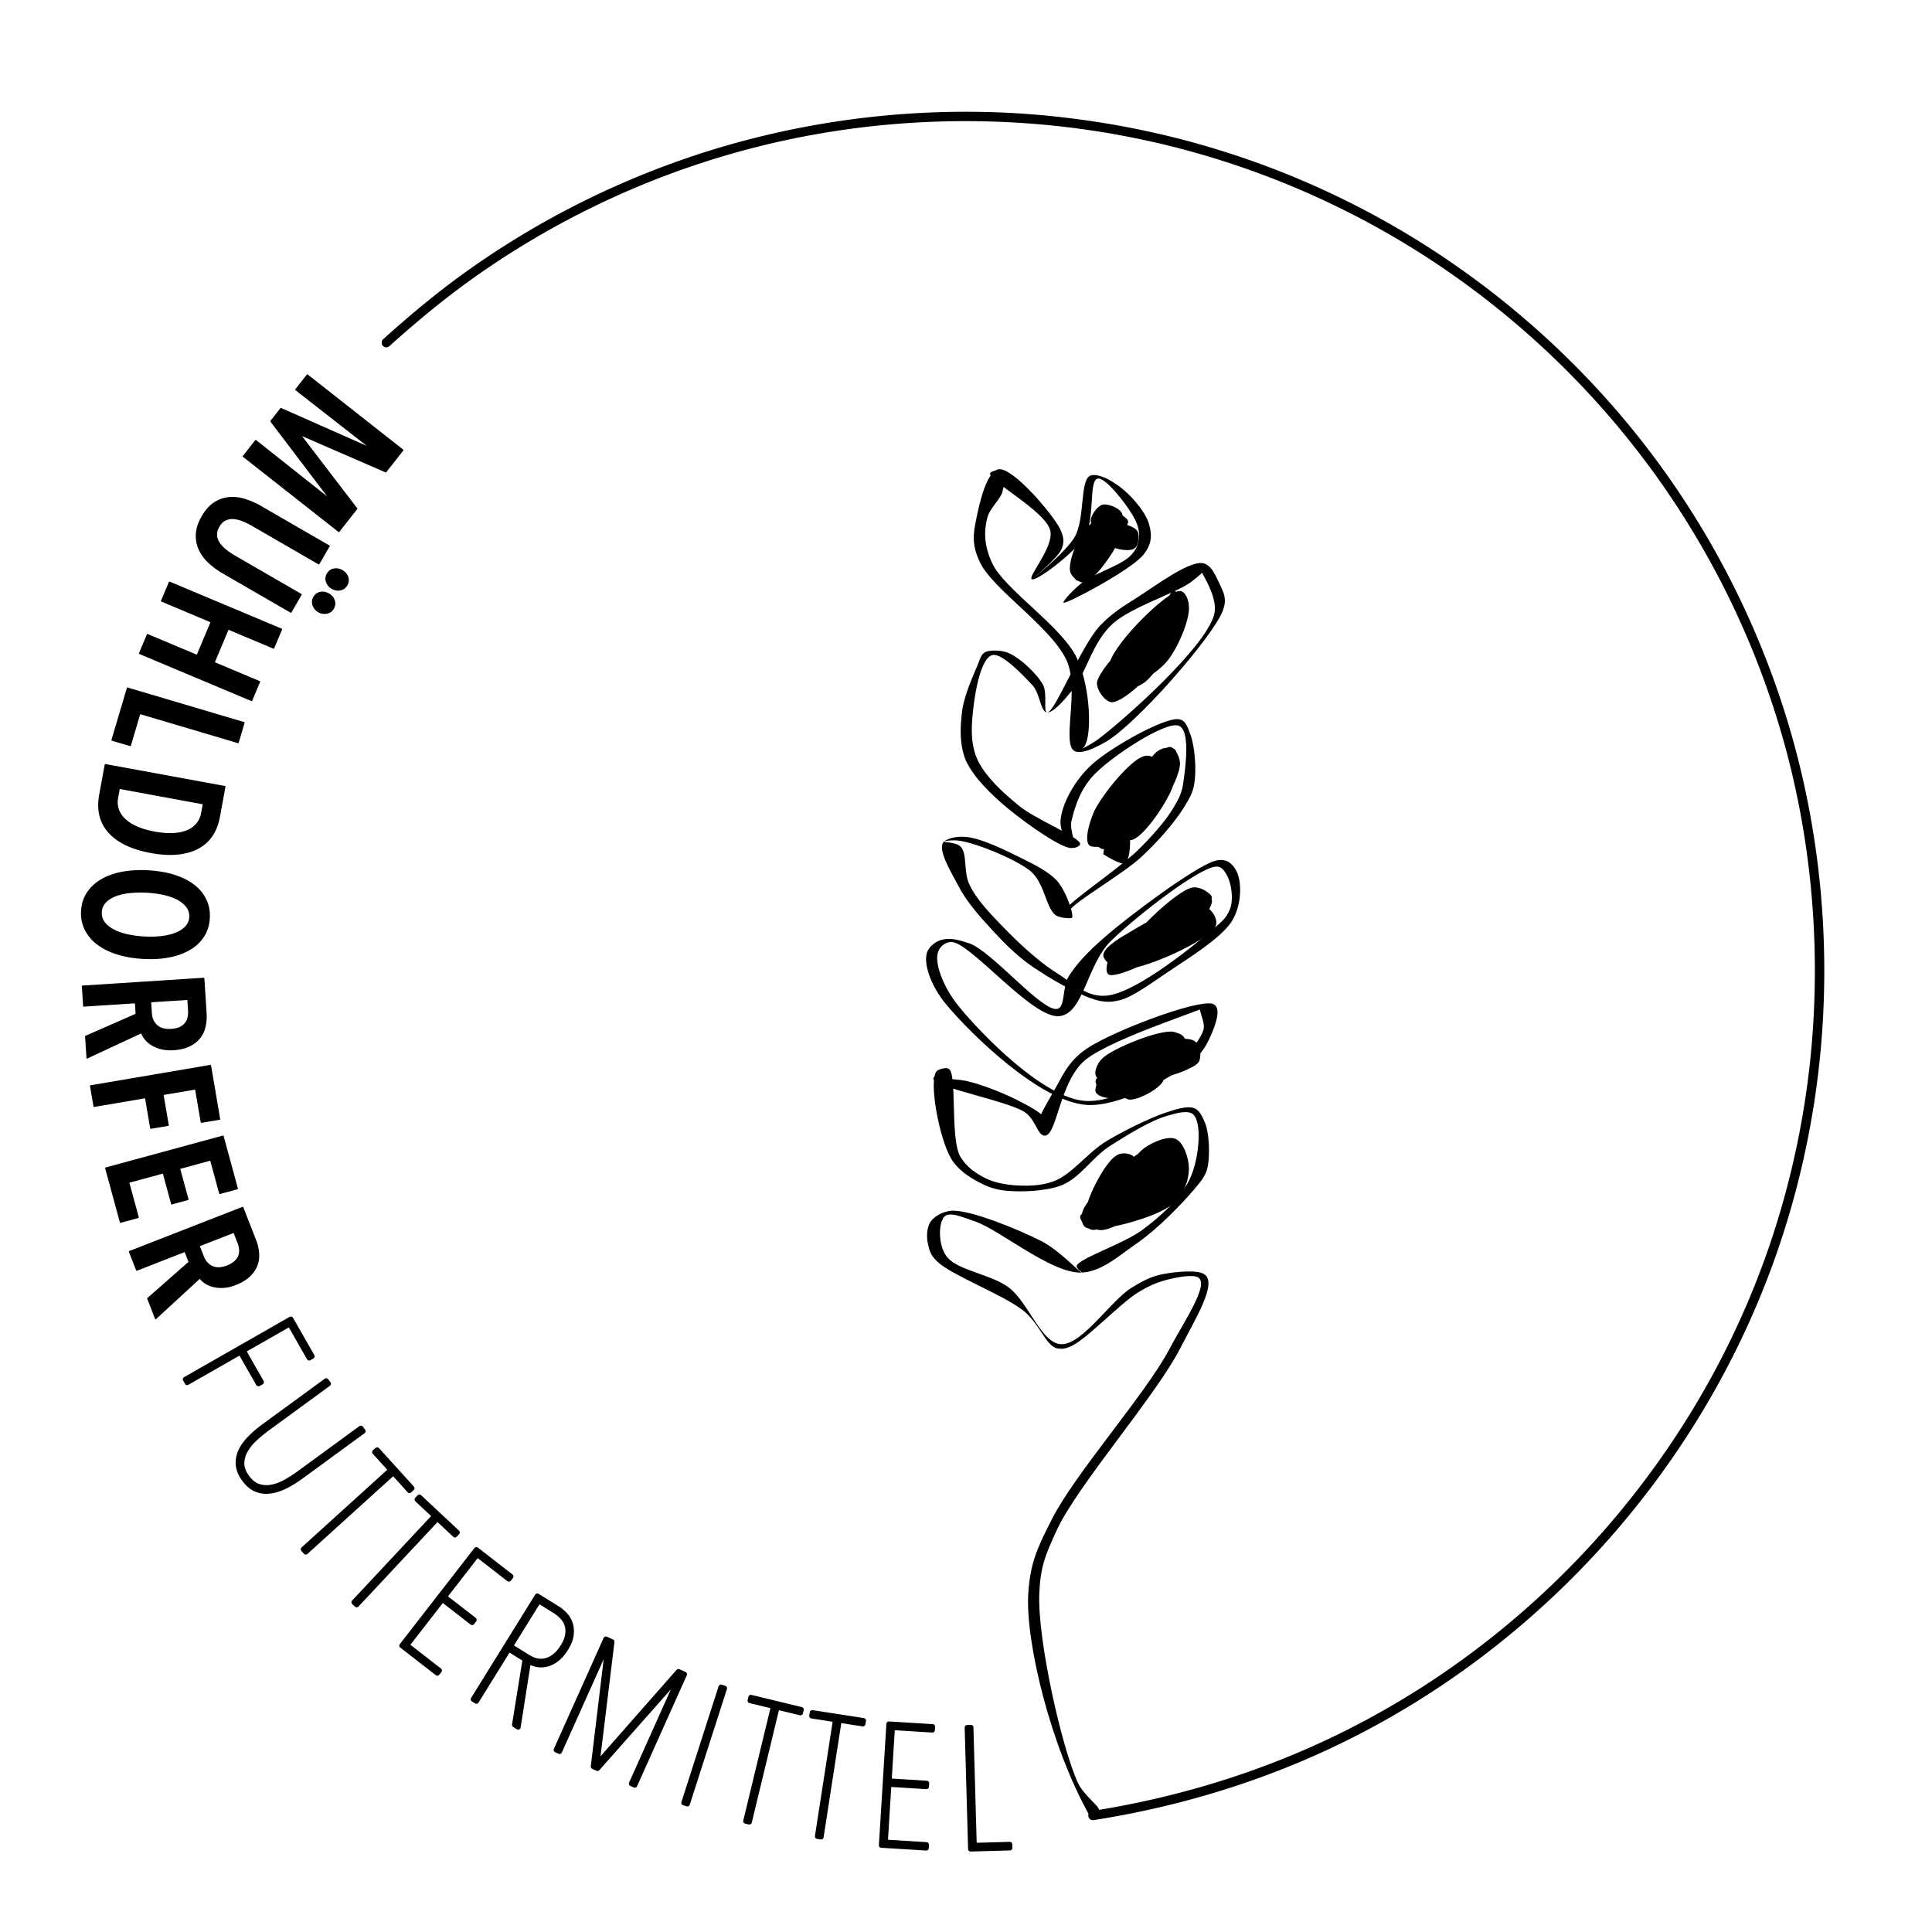
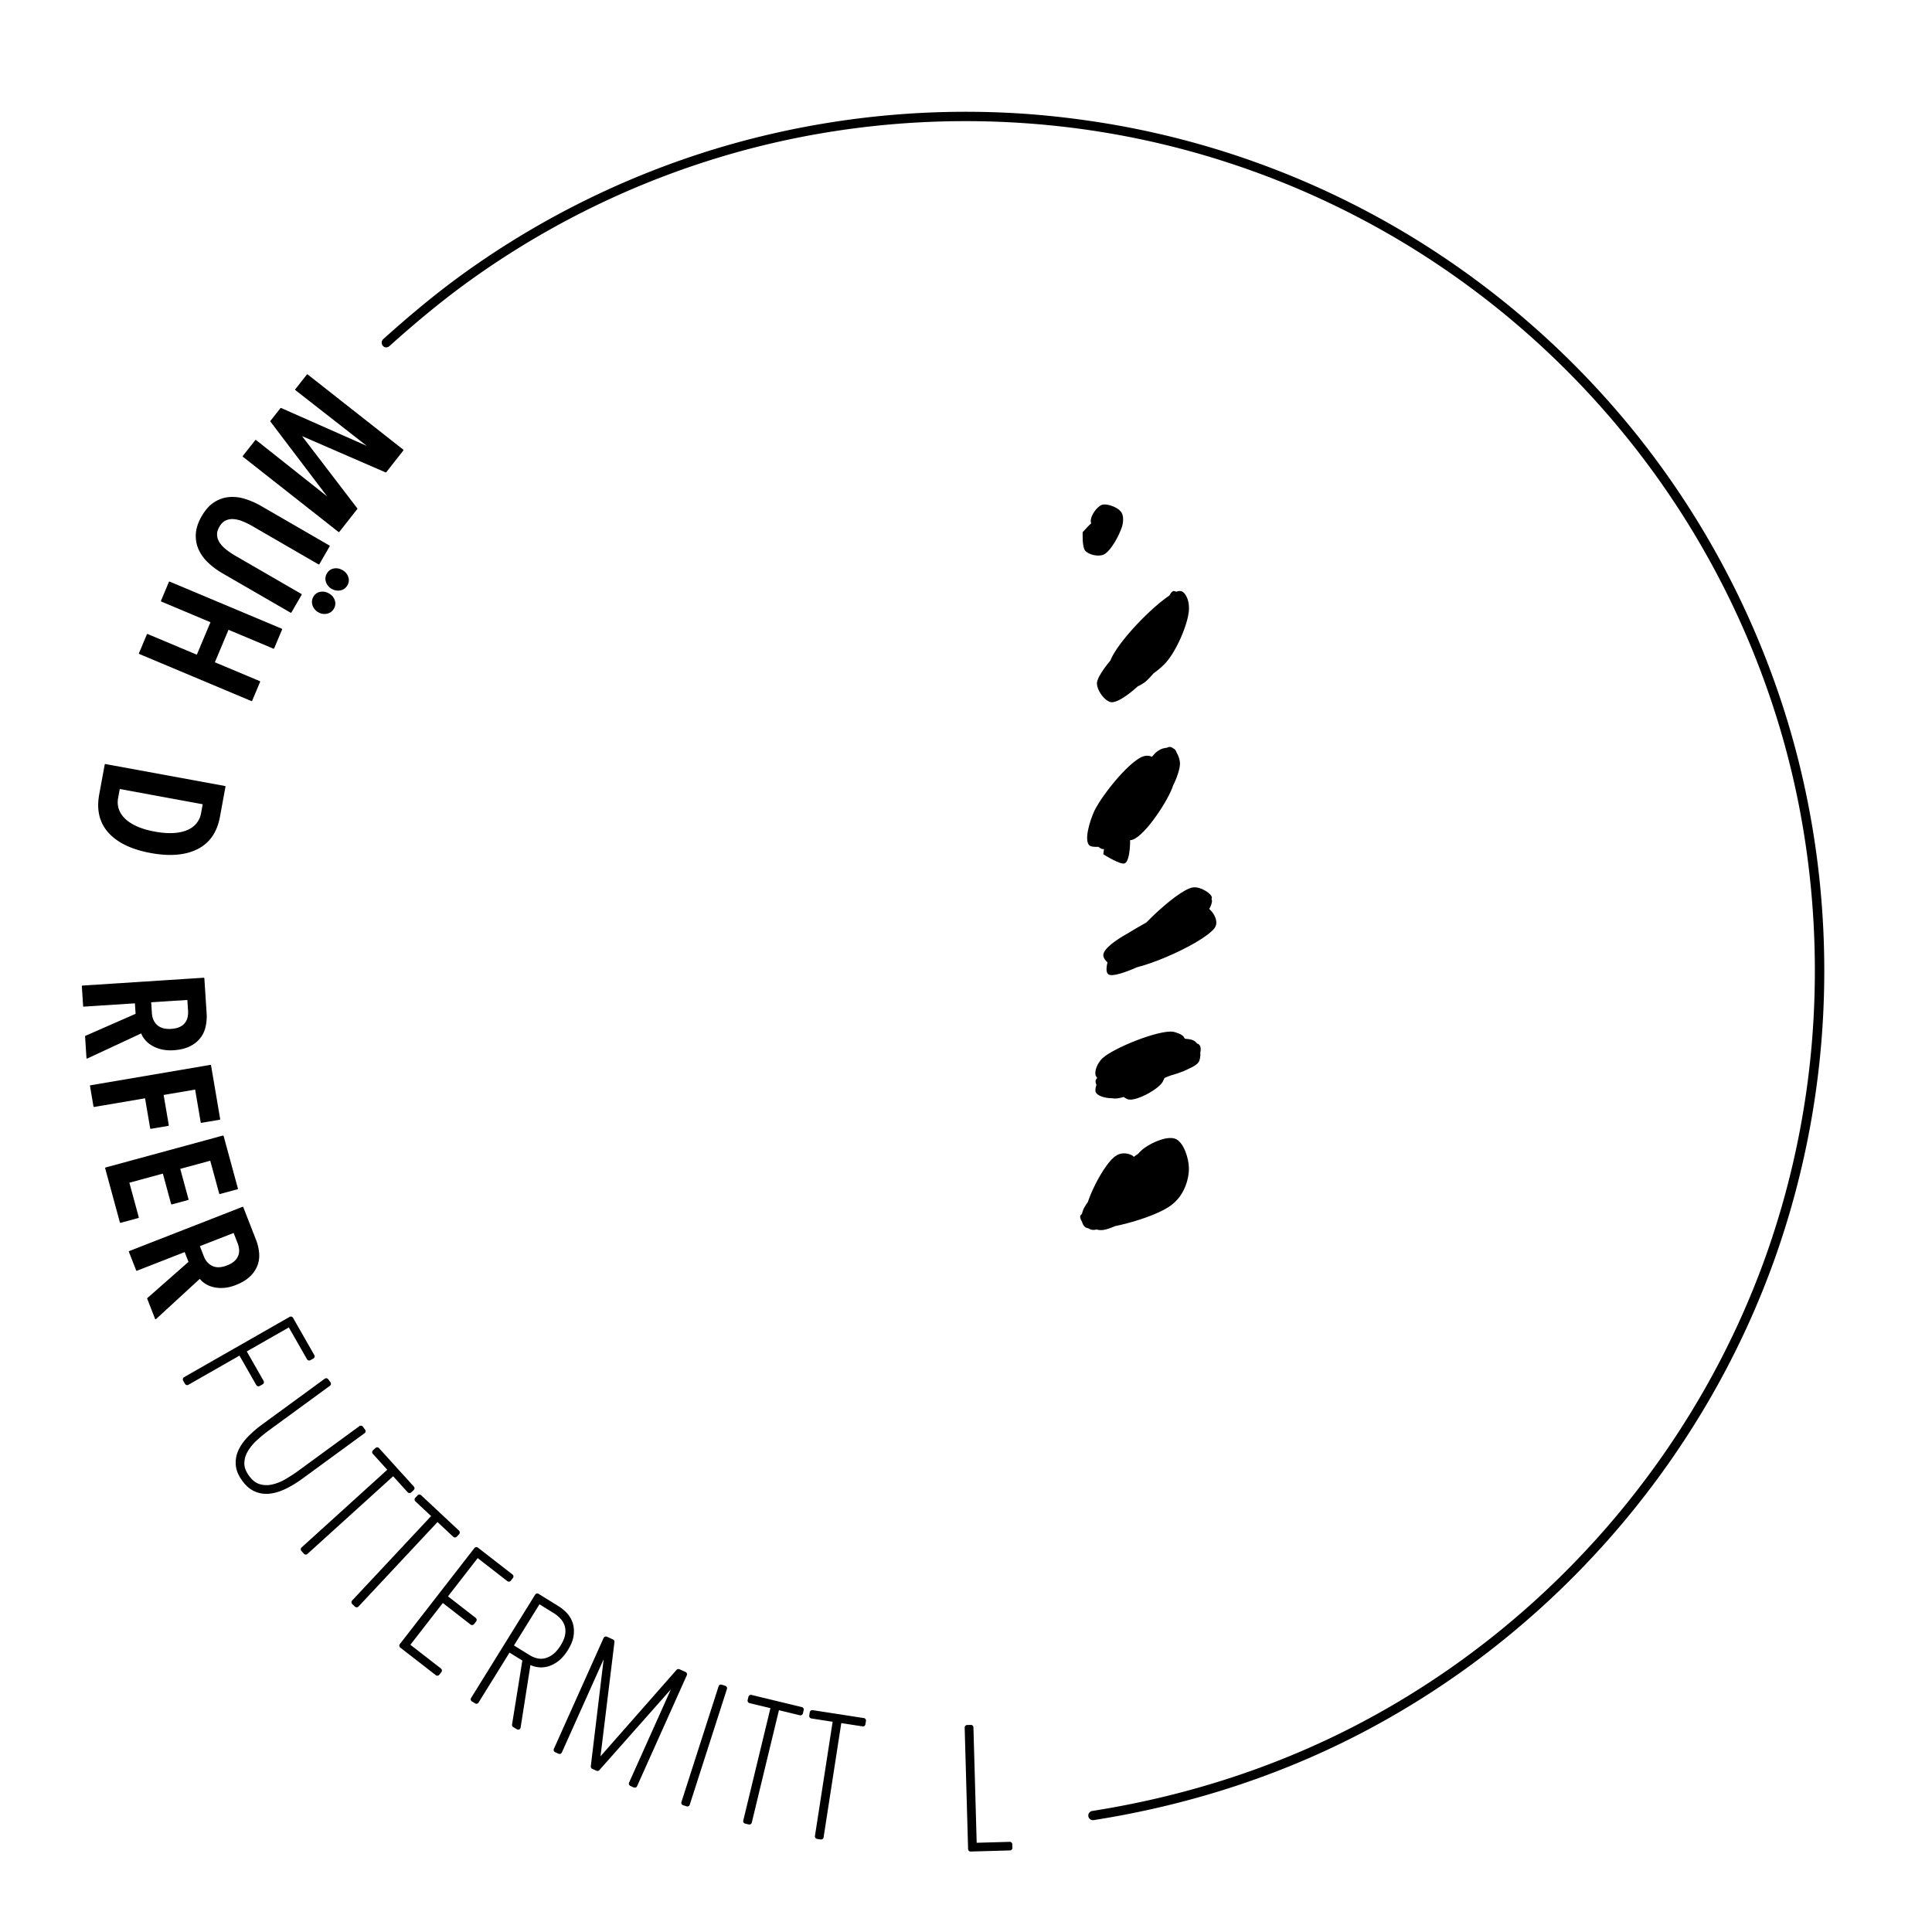
<svg xmlns="http://www.w3.org/2000/svg" data-bbox="9.502 13.018 202.953 203.093" viewBox="0 0 225 225" stroke-miterlimit="10" clip-rule="evenodd" stroke-linecap="round" stroke-linejoin="round" data-type="ugc">
  <g>
    <clipPath id="09d6b998-5b3f-4f46-b939-fa64ab5b1ead">
      <path d="M225 0v225H0V0h225z" />
    </clipPath>
    <g clip-path="url(#09d6b998-5b3f-4f46-b939-fa64ab5b1ead)">
      <clipPath id="614c2fb1-aaa1-42a7-b165-78a395ec4313" clip-rule="nonzero">
        <path d="M107.365 54.254h37.423v157.18h-37.423V54.254Z" />
      </clipPath>
      <g clip-path="url(#614c2fb1-aaa1-42a7-b165-78a395ec4313)">
        <clipPath id="a84dc3bb-782c-4dd8-91cc-a1f4c9bf36cd" clip-rule="nonzero">
-           <path d="m99.978 55.258 41.555-3.377 12.801 157.637-41.555 3.377L99.978 55.258Z" />
-         </clipPath>
+           </clipPath>
        <g clip-path="url(#a84dc3bb-782c-4dd8-91cc-a1f4c9bf36cd)">
          <clipPath id="e2da317c-2e7c-4c05-851a-d481a8706d63" clip-rule="nonzero">
            <path d="M126.856 211.39c-4.512-8.07-7.421-20.096-7.109-25.749.229-3.552.989-5.272 2.768-8.737 2.66-5.262 10.793-14.433 13.59-19.637 1.783-3.392 4.78-7.675 3.426-8.503-.673-.376-2.573-.005-3.709.302-1.13.312-2.002.667-3.23 1.418-2.208 1.335-6.228 5.696-7.977 6.344-.619.268-1.004.297-1.53.195-1.311-.322-2.037-2.933-3.962-4.434-2.471-1.891-8.445-4.147-9.985-5.682-.838-.799-.877-1.301-1.062-2.008-.2-.848-.17-2.076.419-2.772.468-.546 1.331-1.048 2.354-1.131 2.178-.102 7.767 2.183 10.452 3.552 2.149 1.126 4.551 3.743 4.673 3.66.127-.01-.682-.448-.58-.819.439-.901 5.458-2.534 7.641-4.156 2.305-1.701 4.581-3.83 5.56-6.004 1.096-2.324 1.491-6.973.156-7.587-.668-.307-1.803.005-2.807.302-1.886.512-4.707 2.257-6.788 3.582-2.071 1.394-3.425 3.738-5.677 4.571-1.876.658-4.57.731-6.256.58-1.297-.112-2.227-.468-3.168-.97-1.208-.624-2.568-1.52-3.318-2.831-1.345-2.271-2.68-9.229-1.599-10.184.366-.244 1.126-.381 1.267-.249.264.122-.146 1.384-.526 1.486-.248.093-1.174-.195-1.179-.263-.005-.073 2.441-.053 3.747.2 1.964.419 4.897 1.623 6.51 2.5 1.209.623 2.422 1.315 2.866 2.002.307.624.151 1.862-.103 1.886-.131.01-.814-.511-.848-.94-.199-.853.946-2.602 1.73-4.035 1.024-1.671 1.638-3.596 3.957-5.155 3.05-2.052 12.791-5.726 14.633-5.229 1.184.336.336 2.568-.209 3.767-.541 1.271-1.335 2.563-3.173 3.723-2.446 1.569-7.484 4.502-11.231 4.297-5.434-.35-13.542-8.274-16.398-11.719-1.851-2.232-2.714-4.902-2.173-6.174.331-.672 1.057-1.237 1.818-1.374.882-.214 1.934.063 3.128.468 2.656 1.013 8.362 7.904 10.14 7.616 1.019-.156.571-2.5 1.365-3.791.911-1.442 2.217-2.846 4.137-4.517 2.885-2.544 10.53-8.211 12.791-8.898.629-.2 1.019-.156 1.413-.044.663.234 1.243 1.053 1.433 1.828.361 1.271.292 3.586-.853 5.335-1.384 1.988-4.936 4.152-7.377 5.794-1.954 1.311-4.016 2.851-5.526 3.26-.887.219-1.399.258-2.31.117-1.832-.356-5.063-2.115-7.1-3.465-2.168-1.335-3.849-3.001-5.399-4.682-1.554-1.677-3.109-3.426-4.03-5.224-.911-1.73-2.538-4.337-1.71-5.2.482-.399 1.496-.623 2.402-.555 1.808.068 4.893 1.623 6.769 2.553 1.613.804 2.953 1.492 3.937 2.49 1.126 1.209 2.144 4.23 1.774 4.401-.122.083-1.053-.273-1.072-.488-.151-.277.346-.536.818-1.003 1.194-1.18 5.58-4.206 7.738-6.184 1.789-1.73 3.436-3.596 4.342-5.112.682-1.14 1.014-1.812 1.174-2.982.244-1.75.902-6.35-.667-6.651-1.696-.298-7.314 3.406-9.346 5.374-1.915 1.74-2.627 4.108-3.007 5.726-.292 1.174.755 2.968.127 3.162-1.004.298-5.375-2.811-7.446-4.517-2.066-1.705-4.025-3.64-4.956-5.584-.799-1.88-.701-3.908-.472-5.804.238-1.822 1.223-3.995 1.759-5.262.326-.75.404-1.404 1.023-1.672.502-.185 1.53-.195 2.32.03 1.452.458 3.547 2.45 4.297 3.761.605 1.107.005 3.246.522 3.275.901 0 3.879-7.67 6.13-10.092 1.423-1.486 2.651-2.231 4.361-3.308 2.081-1.326 5.843-4.152 7.529-4.001 1.169.122 1.686 1.74 2.144 2.636.463.975.779 1.672.243 3.012-1.291 3.133-10.004 13.074-13.566 15.164-1.354.76-2.592 1.364-3.513 1.15-1.842-.497.57-7.256-1.126-10.725-1.861-3.889-8.649-8.24-10.062-11.373-.931-1.945-.78-3.256-.404-5.015.365-1.832 1.218-5.58 2.616-5.77 1.657-.204 6.208 5.127 7.129 6.925.463.975.512 1.545.19 2.364-.429 1.047-3.445 3.528-3.445 3.528s3.747-2.973 4.888-4.8c1.369-2.13.594-6.9 1.978-7.3.755-.205 1.959.346 2.778.93 1.491.888 3.61 3.241 3.995 4.796.361 1.267.317 2.353-.74 3.596-1.526 1.784-8.806 5.618-9.205 5.506-.258-.053 1.16-1.608 2.251-2.417 1.335-.974 4.347-1.944 5.424-2.967.833-.79 1.033-1.525 1.096-2.325.058-.872-.268-1.71-.863-2.67-.74-1.238-3.045-4.225-3.932-4.078-1.145.16-.244 4.921-1.627 6.91-1.267 1.832-5.385 4.98-6.043 4.819-.658-.166 2.651-3.82 2.11-5.726-.57-2.261-7.431-5.886-6.978-6.647.112-.224.994-.443 1.262-.316.531.17.385 1.554.195 2.363-.18.95-1.51 1.998-1.803 3.177-.39 1.545-.385 3.201.551 5.219 1.413 3.128 8.196 7.412 9.916 11.169 1.559 3.333 1.759 8.941.833 10.242-.229.38-.984.585-.984.585s1.496-.624 2.588-1.433c3.035-2.266 12.396-10.598 13.497-14.443.702-2.436-2.275-5.872-1.778-6.057.122-.083.789.224.809.439.029.36-.814 1.077-1.784 1.803-1.827 1.306-6.724 2.782-9.01 4.77-2.397 2.144-3.128 5.809-4.653 7.665-.936 1.16-2.222 2.705-2.997 2.695-.775-.01-.814-2.095-1.667-3.109-1.13-1.208-3.523-3.752-4.668-3.586-1.393.253-2.09 4.351-2.305 6.461-.224 2.037-.316 4.064.609 5.935.917 1.803 2.729 3.528 4.659 5.102 1.939 1.647 7.387 3.801 7.192 4.537.015.22-.604.482-.867.433-.648-.092-1.443-1.905-1.413-3.133.112-1.813 1.544-4.741 3.83-6.73 2.285-1.987 8.191-5.281 9.877-5.126.906.069 1.111.99 1.438 1.828.492 1.33.706 3.981.453 5.59-.161 1.169-.624 1.856-1.301 2.991-1.028 1.598-2.788 3.689-4.824 5.584-2.271 2.135-8.304 5.507-8.606 6.54-.102.297.56.531.439.614-.122.083-1.16.024-1.691-.224-1.34-.61-1.35-3.928-3.27-5.361-1.915-1.427-6.169-3.104-7.996-3.386-.785-.156-1.93.01-1.925.083.01.073 1.428.102 1.842.501.96.712.375 2.997 1.14 4.523.78 1.666 2.324 3.274 3.874 4.877 1.686 1.74 3.918 3.864 6.091 5.278 1.891 1.145 3.587 2.953 5.887 2.767 3.454-.209 10.574-6.052 12.737-7.962 1.087-.882 1.433-1.34 1.754-2.159.424-1.115.152-2.899-.307-3.8-.302-.551-.604-1.102-1.252-1.121-1.93.01-9.19 5.647-12.294 8.639-2.86 2.832-3.177 8.411-5.979 8.781-3.187.405-10.491-8.742-12.67-8.634a1.686 1.686 0 0 0-1.461 1.057c-.546 1.199.462 4.074 2.319 6.374 2.724 3.386 9.877 10.666 14.672 11.071 2.982.263 6.666-1.91 8.64-2.938 1.359-.688 2.081-1.326 2.919-2.11.95-.946 2.007-2.183 2.309-3.221.312-.96-.847-2.525-.238-2.939.243-.161 1.276-.175 1.281-.102.156.351-11.524 3.893-14.784 6.539-3.016 2.481-3.284 8.703-4.688 8.82-.896.073-1.052-1.861-2.412-2.763-2.168-1.34-10.399-2.836-10.608-3.825-.034-.434 1.184-1.252 1.705-1.223 1.17.195.152 8.211 1.482 10.34.736 1.165 1.691 1.808 2.768 2.373.94.497 2.119.765 3.415.873 1.423.102 3.1.112 4.596-.444 2.129-.75 3.976-3.352 6.183-4.683 2.086-1.252 4.932-2.641 6.813-3.294 1.125-.38 2.382-.775 3.167-.619.784.151 1.096.848 1.408 1.545.619 1.248.731 4.196.336 5.667-.311.965-.784 1.438-1.608 2.442-1.408 1.627-4.02 4.366-6.451 6.076-2.076 1.394-4.103 3.362-6.54 3.489-3.464.136-9.404-4.863-12.318-5.925-1.326-.468-2.524-.946-3.158-.824a.803.803 0 0 0-.726.565c-.453.756-.512 3.212.624 4.493 1.272 1.408 4.916 1.905 6.958 3.328 2.461 1.75 3.898 6.754 6.335 6.7 2.441-.058 5.76-5.155 8.089-6.573 1.35-.828 2.339-1.345 3.732-1.603 1.394-.254 3.947-.536 4.766.049 1.501 1.033-1.004 5.058-2.782 8.517-2.773 5.492-11.841 15.823-14.37 21.149-1.423 3.069-1.959 4.414-2.091 7.523-.204 5.429 2.612 17.893 4.488 21.996.78 1.667 2.807 2.875 2.466 3.407-.112.224-1.131.38-1.131.38" />
          </clipPath>
          <g clip-path="url(#e2da317c-2e7c-4c05-851a-d481a8706d63)">
            <path fill="#000000" d="m95.5 53.455 50.161-4.074 13.205 162.657-50.156 4.073L95.5 53.455Z" />
          </g>
        </g>
      </g>
      <clipPath id="76599976-b8bd-4a25-90e2-592ba8d96d9b" clip-rule="nonzero">
        <path d="M128.489 102.905h13.395v11.227h-13.395v-11.227Z" />
      </clipPath>
      <g clip-path="url(#76599976-b8bd-4a25-90e2-592ba8d96d9b)">
        <clipPath id="cd0a63bb-c3dd-46ec-869a-2cb5eaff46a7" clip-rule="nonzero">
          <path d="M137.718 109.006c-4.912 2.826-5.804 1.788-5.804 1.189.146-1.189 5.95-5.356 7.29-4.907.746.146 1.34 1.637 1.043 2.529-.595 1.637-7.738 5.209-9.673 5.058-1.043-.146-2.085-1.043-2.085-1.637.151-1.487 9.672-6.247 11.607-5.653.896.297 1.637 1.486 1.491 2.232-.448 1.486-8.484 5.209-9.97 4.761-.594-.147-.892-.746-.892-1.34.147-1.638 6.247-7.588 8.182-7.885.892-.151 2.232.741 2.232 1.189 0 .449-1.935 1.638-2.383 1.486-.297-.146-.444-2.378 0-2.529.448-.297 2.236.595 2.383 1.34.151 1.043-2.383 3.87-4.167 5.21-2.08 1.637-7.143 4.015-7.884 3.42-.448-.297-.151-1.637.297-2.378.892-1.34 3.869-2.977 5.804-3.869 1.783-.891 4.166-2.085 5.204-1.637.746.297 1.491 1.486 1.194 2.232-.595 1.637-8.781 5.355-11.013 5.058-1.043-.146-2.085-1.043-2.085-1.637 0-.741 1.491-1.784 2.831-2.529 1.934-1.189 6.841-4.016 8.181-3.421.746.297 1.043 1.637.892 2.378-.297 1.043-2.378 1.934-3.567 2.68-1.194.594-2.68 1.637-3.572 1.486-.599-.146-1.34-1.038-1.34-1.637.146-1.038 3.421-3.864 4.61-4.015.746 0 1.788.745 1.935 1.188.151.449-.741 1.638-.741 1.638" />
        </clipPath>
        <g clip-path="url(#cd0a63bb-c3dd-46ec-869a-2cb5eaff46a7)">
          <path fill="#000000" d="M122.539 97.399h25.295v22.322h-25.295V97.399Z" />
        </g>
      </g>
      <clipPath id="ff9fc927-7dc5-4f98-a8b1-595d5408cb62" clip-rule="nonzero">
        <path d="M126.111 86.985h11.904v14.136h-11.904V86.985Z" />
      </clipPath>
      <g clip-path="url(#ff9fc927-7dc5-4f98-a8b1-595d5408cb62)">
        <clipPath id="a7174def-b3f9-450e-a9fd-d1073fd44031" clip-rule="nonzero">
          <path d="M128.489 99.484c.302-2.977 1.637-1.788 1.491-1.49-.151.447-2.68.896-3.124.447-.599-.594 0-2.68.595-4.015 1.038-2.085 4.463-6.252 5.95-6.398.745-.151 1.637.594 1.934 1.189.448.892.151 4.015-.443 4.313-.449.297-2.086-.444-2.383-1.19-.297-1.042 1.34-4.312 2.383-4.911.594-.444 1.632-.444 1.934-.147.595.595.297 2.978-.302 4.464-.741 1.935-3.567 6.1-4.907 6.1-.745 0-2.086-1.783-1.934-2.23.146-.298 1.783-.595 2.231-.298.444.297.444 1.637.146 2.08-.297.449-1.335.746-1.783.449-.448-.297-.746-1.19-.594-2.086.297-1.934 5.209-8.776 6.544-8.776.599 0 1.194 1.19 1.194 1.935 0 1.043-1.043 3.572-2.086 4.166-.745.444-2.378.297-2.826-.297-.595-.746.297-4.615.892-4.76.448-.152 1.788 1.188 1.788 2.23 0 1.935-5.209 8.63-6.7 8.63-.741 0-1.784-1.788-1.633-2.382.146-.746 2.378-1.637 3.124-1.486.594.146 1.189.891 1.486 1.637.297.892.151 3.572-.443 3.869-.449.297-2.534-1.043-2.534-1.043" />
        </clipPath>
        <g clip-path="url(#a7174def-b3f9-450e-a9fd-d1073fd44031)">
          <path fill="#000000" d="M120.902 81.03h22.322v25.301h-22.322v-25.3Z" />
        </g>
      </g>
      <clipPath id="4a165cc0-e2bd-4065-8a63-7233f510ef56" clip-rule="nonzero">
        <path d="M127.748 68.088h10.803v14.137h-10.803V68.088Z" />
      </clipPath>
      <g clip-path="url(#4a165cc0-e2bd-4065-8a63-7233f510ef56)">
        <clipPath id="d307817c-6996-4bb2-857f-50e3913f3e63" clip-rule="nonzero">
          <path d="M134.292 77.015c-2.232 3.275-3.567 2.232-3.718 1.34-.151-1.34 2.68-5.209 3.869-5.506.746-.151 1.784.146 1.935.746.297.74-.746 2.972-1.788 4.166-1.189 1.486-4.016 4.166-5.205 4.015-.745-.15-1.637-1.34-1.637-2.232.146-1.637 5.058-6.398 6.695-6.549.746-.146 1.784.6 1.935 1.194.297.74-.746 2.232-1.486 3.27-1.043 1.34-4.02 4.166-4.912 3.869-.746-.297-1.189-2.675-.746-4.166.746-2.53 6.847-8.48 8.187-8.333.594 0 1.038 1.043 1.038 1.788.151 1.486-1.336 5.058-2.676 6.545-1.193 1.34-3.723 2.83-4.76 2.68-.746-.151-1.638-1.487-1.492-1.935.152-.448 1.492-1.189 1.935-1.043.448.151 1.043 1.638.892 2.086-.146.443-1.633 1.043-2.081.74-.448-.297-.892-1.486-.594-2.08.297-.892 2.826-.892 3.869-2.086 1.34-1.486 2.231-6.544 3.123-6.695.595 0 1.637 1.194 1.637 2.086 0 2.08-6.398 10.413-8.035 10.413-.746 0-1.637-1.038-1.637-1.784 0-1.486 4.317-6.251 5.803-6.549.746-.146 1.487.297 1.784.746.297.594 0 1.486-.595 2.383-1.042 1.637-4.907 5.803-6.247 5.652-.745-.15-1.637-1.34-1.637-2.232.146-1.637 5.058-6.695 6.695-6.695.892 0 1.784 1.043 1.935 1.783.146 1.194-1.935 3.87-2.977 4.761-.595.449-1.487.897-1.935.746-.443-.146-.892-1.043-.892-1.784 0-.896 1.043-3.274 1.784-3.425.599-.146 1.934 2.085 1.934 2.085" />
        </clipPath>
        <g clip-path="url(#d307817c-6996-4bb2-857f-50e3913f3e63)">
          <path fill="#000000" d="M121.793 62.88h22.323v24.549h-22.323v-24.55Z" />
        </g>
      </g>
      <clipPath id="cc834240-3bbd-4230-aa89-7b73a306b7e4" clip-rule="nonzero">
        <path d="M127.324 119.424h12.923v8.927h-12.923v-8.927Z" />
      </clipPath>
      <g clip-path="url(#cc834240-3bbd-4230-aa89-7b73a306b7e4)">
        <clipPath id="1470b662-252f-4790-a2fd-6d848b634b85" clip-rule="nonzero">
          <path d="M133.698 127.011c-3.572.746-4.167-.448-4.015-1.043.297-1.038 4.76-3.123 5.506-2.675.594.297.741 1.783.297 2.529-.745 1.043-4.463 2.081-5.955 2.081-.891 0-1.783-.297-1.934-.741-.146-.448.297-1.637 1.043-2.232 1.637-1.491 10.116-4.166 11.012-3.274.444.443 0 1.783-.594 2.378-1.34 1.34-7.738 2.383-9.673 2.085-.896-.151-1.637-.448-1.788-.891-.146-.449.151-1.34.745-1.935 1.189-1.194 6.696-3.426 8.333-3.128.746.151 1.486.745 1.486 1.193 0 .595-1.783 1.935-2.08 1.784-.298-.146-.449-2.529 0-2.826.297-.298 1.486 0 1.783.448.297.443.297 1.632-.297 2.232-1.043 1.335-6.842 3.269-8.479 3.123-.746 0-1.34-.448-1.491-.891-.146-.449.151-1.34.745-1.935 1.487-1.194 9.225-2.977 10.716-2.086.741.449.892 1.638.594 2.383-.448.892-2.826 1.34-4.317 2.081-1.783.746-4.463 2.529-5.804 2.232-.891-.146-2.08-1.486-1.934-2.081.297-1.043 5.657-3.275 6.846-2.68.746.297 1.34 1.934 1.043 2.68-.297.892-2.977 2.378-4.02 2.232-.741-.151-1.935-1.491-1.783-2.086.146-.74 3.123-2.08 3.718-1.783.594.297.297 2.826.297 2.826" />
        </clipPath>
        <g clip-path="url(#1470b662-252f-4790-a2fd-6d848b634b85)">
          <path fill="#000000" d="M121.647 114.215h23.809v20.086h-23.809v-20.086Z" />
        </g>
      </g>
      <clipPath id="ad5e1655-b9bf-4ee0-acd7-feb1c41b72ac" clip-rule="nonzero">
        <path d="M125.068 131.923h13.391v11.904h-13.391v-11.904Z" />
      </clipPath>
      <g clip-path="url(#ad5e1655-b9bf-4ee0-acd7-feb1c41b72ac)">
        <clipPath id="ca85822a-23b3-4670-a6e1-5080a031c8d1" clip-rule="nonzero">
          <path d="M132.212 136.533c-3.275 5.063-4.167 4.317-4.167 3.722.146-1.188 6.398-4.911 7.441-4.463.595.297.741 1.486.595 2.232-.298 1.043-1.935 3.123-2.978 3.572-.745.297-1.783.443-2.231 0-.595-.449-.746-2.086-.449-3.275.302-1.491 1.637-3.723 2.831-4.615 1.038-.74 2.827-1.486 3.718-1.042.892.448 1.487 2.231 1.487 3.425 0 1.34-.595 3.124-1.935 4.166-1.934 1.638-8.927 3.421-10.116 2.676-.448-.298-.595-1.189-.297-1.935.594-1.783 6.247-7.139 8.035-7.436.746-.151 1.637.297 1.935.741.146.448 0 1.637-.449 1.788-.443.297-2.231-.448-2.378-.892-.151-.448.741-1.788 1.189-1.788.449 0 1.487 1.486 1.34 2.529-.297 1.935-6.846 7.441-8.483 7.295-.741 0-1.638-1.194-1.487-1.637.298-.897 5.356-.746 6.993-1.935 1.189-.897 2.232-4.02 2.383-3.869.146.146-.897 4.61-1.788 5.506-.595.595-1.487.892-1.935.741-.443-.146-1.043-1.043-.892-1.784.151-1.188 2.68-4.166 3.869-4.463.595-.151 1.487.297 1.784.741.297.448-.146 1.491-.595 2.231-.891 1.194-3.572 2.978-5.058 3.723-1.043.444-1.934.892-2.68.746-.594-.151-1.335-.746-1.486-1.491-.297-1.487 2.232-6.398 3.572-7.144.594-.443 1.486-.297 1.934 0 .444.297.298 1.935.298 1.935" />
        </clipPath>
        <g clip-path="url(#ca85822a-23b3-4670-a6e1-5080a031c8d1)">
          <path fill="#000000" d="M119.859 126.714h24.554v22.318h-24.554v-22.318Z" />
        </g>
      </g>
      <clipPath id="6d2896ea-4b0d-4c3c-b7c2-0a03f6fd71b8" clip-rule="nonzero">
        <path d="M126.077 57.997h4.989v7.25h-4.989v-7.25Z" />
      </clipPath>
      <g clip-path="url(#6d2896ea-4b0d-4c3c-b7c2-0a03f6fd71b8)">
        <clipPath id="3d00f2ad-3227-47da-8e46-7491123a8e92" clip-rule="nonzero">
          <path d="M126.091 61.973c3.09-3.465 4.21-2.807 4.493-2.247.278.56 0 1.779-.375 2.247-.375.37-1.311.653-1.779.468-.56-.19-1.403-1.219-1.403-1.779 0-.658.75-1.686 1.311-1.871.56-.19 1.778.278 2.153.745.371.376.371 1.126.186 1.779-.283.936-1.311 2.9-2.154 3.275-.653.282-1.774 0-2.149-.468s-.283-2.15-.283-2.15" />
        </clipPath>
        <g clip-path="url(#3d00f2ad-3227-47da-8e46-7491123a8e92)">
          <path fill="#000000" d="M122.349 54.956h12.163v13.098h-12.163V54.956Z" />
        </g>
      </g>
      <clipPath id="ccf39aee-73bb-4990-bcc0-e7862e90ecba" clip-rule="nonzero">
-         <path d="M123.879 59.244h9.19v8.732h-9.19v-8.732Z" />
-       </clipPath>
+         </clipPath>
      <g clip-path="url(#ccf39aee-73bb-4990-bcc0-e7862e90ecba)">
        <clipPath id="4427a5b1-9760-4e48-a1cb-733533c1a9d8" clip-rule="nonzero">
          <path d="M128.474 63.99c-1.686 3.83-2.909 3.83-3.216 3.523-.458-.614 1.686-4.897 2.602-6.276.614-.765 1.228-1.53 1.837-1.53.614 0 1.686.609 1.686 1.072 0 .458-1.223 1.681-1.686 1.53-.458-.156-.765-3.065-.916-3.065-.151 0-.307 2.758 0 2.91.151.155.765-1.531 1.223-1.531.463 0 1.837 1.072 1.837 1.53 0 .463-2.295 1.535-2.602 1.228-.307-.307-.151-2.451.307-2.602.458-.156 2.295.765 2.295 1.223 0 .458-1.988 1.686-2.446 1.53-.307-.15-.463-2.295 0-2.602.458-.307 2.753.307 3.06.916.307.463.156 1.686-.307 1.993-.458.458-2.295.151-2.909-.307-.458-.307-.609-1.686-.458-1.837.151-.151 1.53 0 1.686.458.302.765-2.909 5.516-4.137 5.667-.614.151-1.53-.614-1.686-1.223-.302-.92.77-3.981 1.686-4.595.614-.307 1.686-.156 1.993.151.307.307.151 1.837.151 1.837" />
        </clipPath>
        <g clip-path="url(#4427a5b1-9760-4e48-a1cb-733533c1a9d8)">
          <path fill="#000000" d="M118.524 53.119h19.905v20.675h-19.905V53.12Z" />
        </g>
      </g>
      <path fill="none" d="M44.985 39.913c17.729-16.355 41.418-26.346 67.44-26.346 54.944 0 99.485 44.54 99.485 99.484 0 49.894-36.731 91.21-84.627 98.383" />
      <path fill="#000000" d="M117.125 13.125a100.658 100.658 0 0 0-31.469 3.531A99.937 99.937 0 0 0 54 31.844c-3.288 2.367-6.36 4.953-9.375 7.656a.56.56 0 0 0-.031.781c.2.224.526.232.75.032 2.985-2.678 6.056-5.25 9.312-7.594A98.877 98.877 0 0 1 85.97 17.687c13.466-3.732 27.72-4.547 41.531-2.437 13.327 2.036 26.185 6.85 37.594 14.031a99.583 99.583 0 0 1 27.562 25.844 98.714 98.714 0 0 1 15.188 31.625c2.761 10.049 3.885 20.529 3.406 30.938a98.767 98.767 0 0 1-5.344 27.843c-8.262 23.764-25.674 43.821-48 55.407-9.621 4.992-20.022 8.288-30.718 9.968a.537.537 0 0 0-.438.625.538.538 0 0 0 .625.438c10.812-1.698 21.306-5.016 31.031-10.063 22.571-11.712 40.179-32.007 48.532-56.031a99.95 99.95 0 0 0 5.468-29.687c.326-10.557-.996-21.177-3.968-31.313a100.058 100.058 0 0 0-15.844-31.688C184.914 42.92 175.24 34.16 164.281 27.5a99.645 99.645 0 0 0-36.625-13.313c-3.49-.533-7.004-.898-10.531-1.062Z" />
      <g stroke-width=".58" stroke-linejoin="miter" stroke-linecap="butt" stroke="#000000">
        <path d="m33.745 154.196-5.401 3.084 2.103 3.682-.348.199-2.102-3.682-6.2 3.541-.219-.383 12.296-7.022 2.48 4.342-.347.198-2.262-3.959Z" fill="#000000" />
        <path d="M35.037 171.976c-.624.456-1.244.834-1.858 1.135-.615.3-1.204.483-1.767.548a3.127 3.127 0 0 1-1.598-.219c-.5-.212-.956-.598-1.365-1.157-.417-.571-.65-1.127-.7-1.669a3.122 3.122 0 0 1 .276-1.589c.233-.517.588-1.02 1.064-1.509a13.124 13.124 0 0 1 1.652-1.418l7.25-5.299.26.355-7.073 5.17c-.517.377-1.009.783-1.477 1.216a5.8 5.8 0 0 0-1.115 1.372 3.065 3.065 0 0 0-.42 1.509c-.006.524.196 1.066.606 1.626.4.549.85.902 1.345 1.06a3.077 3.077 0 0 0 1.555.077 5.483 5.483 0 0 0 1.644-.631 17.108 17.108 0 0 0 1.639-1.062l7.072-5.17.26.356-7.25 5.299Z" fill="#000000" />
        <path d="m45.806 171.514-10.196 9.241-.295-.326 10.195-9.241-1.88-2.075.296-.268 4.057 4.475-.297.269-1.88-2.075Z" fill="#000000" />
        <path d="m50.938 176.848-9.399 10.05-.321-.3 9.399-10.05-2.045-1.913.273-.292 4.412 4.126-.274.292-2.045-1.913Z" fill="#000000" />
        <path d="m46.793 191.647 8.686-11.183 4.028 3.128-.246.316-3.68-2.858-3.815 4.912 3.459 2.687-.245.316-3.46-2.687-4.134 5.323 3.791 2.944-.245.316-4.139-3.214Z" fill="#000000" />
        <path d="m59.919 200.881 1.23-7.639-1.904-1.18-3.762 6.068-.374-.232 7.462-12.034 2.363 1.465c.294.183.58.419.855.707.276.289.482.628.617 1.018.135.389.175.83.12 1.322-.053.492-.263 1.033-.628 1.622-.345.555-.711.975-1.1 1.26-.388.285-.775.473-1.16.563-.386.09-.76.098-1.12.023a2.952 2.952 0 0 1-.968-.376l-1.206 7.676-.425-.263Zm5.622-9.104c.309-.499.496-.959.562-1.381a2.484 2.484 0 0 0-.066-1.147 2.45 2.45 0 0 0-.543-.925 4.092 4.092 0 0 0-.856-.708l-1.904-1.18-3.278 5.286 2.023 1.254c.782.485 1.528.61 2.238.376.71-.234 1.318-.759 1.824-1.575Z" fill="#000000" />
        <path d="m73.526 207.723 5.596-12.483-.036-.016-9.502 10.731-.493-.221 1.71-14.225-.037-.017-5.597 12.483-.401-.18 5.793-12.921.712.32-1.73 14.172.037.017 9.43-10.72.712.319-5.793 12.921-.401-.18Z" fill="#000000" />
        <path d="m79.633 209.955 4.33-13.482.42.135-4.331 13.481-.419-.134Z" fill="#000000" />
        <path d="m90.501 198.821-3.232 13.375-.427-.103 3.232-13.375-2.722-.658.094-.389 5.871 1.419-.094.389-2.722-.658Z" fill="#000000" />
        <path d="m97.734 200.34-2.106 13.598-.435-.068 2.106-13.597-2.767-.429.061-.395 5.969.924-.061.395-2.767-.428Z" fill="#000000" />
-         <path d="m102.644 214.901.875-14.133 5.09.315-.024.4-4.651-.288-.385 6.208 4.372.271-.025.399-4.372-.271-.416 6.727 4.791.297-.025.399-5.23-.324Z" fill="#000000" />
        <path d="m113.034 215.339-.399-14.155.44-.012.387 13.734 4.138-.116.012.42-4.578.129Z" fill="#000000" />
      </g>
      <g stroke-width=".139" stroke-linejoin="miter" stroke-linecap="butt" stroke="#000000">
        <path d="m29.78 51.305 8.526 6.759.037-.048-6.795-8.96 1.163-1.477 10.27 4.543.037-.047-8.576-6.696 1.348-1.713 11.13 8.754-1.991 2.53-9.824-4.267-.05.062 6.498 8.497-2.09 2.656-11.129-8.755 1.447-1.84Z" fill="#000000" />
        <path d="M25.966 66.718a8.81 8.81 0 0 1-1.698-1.26 4.731 4.731 0 0 1-1.09-1.53 3.782 3.782 0 0 1-.3-1.78c.042-.63.267-1.298.674-2.002.407-.704.872-1.228 1.395-1.573a3.717 3.717 0 0 1 1.681-.61 4.703 4.703 0 0 1 1.86.198 9.174 9.174 0 0 1 1.934.853l7.912 4.576-1.202 2.078-7.721-4.467a8.69 8.69 0 0 0-1.145-.557 3.535 3.535 0 0 0-1.086-.26 1.87 1.87 0 0 0-.947.18c-.29.141-.538.39-.745.748-.207.358-.3.698-.277 1.019.022.32.128.624.317.91.188.287.444.557.766.813a8.7 8.7 0 0 0 1.054.714l7.721 4.466-1.191 2.06-7.912-4.576Zm11.132 4.521a1.335 1.335 0 0 1-.639-.774 1.113 1.113 0 0 1 .097-.926c.174-.3.425-.482.755-.545.33-.064.655-.002.979.185.311.18.522.429.63.746.11.317.078.626-.096.926-.173.3-.427.485-.76.554a1.33 1.33 0 0 1-.966-.166Zm1.572-2.718a1.358 1.358 0 0 1-.643-.765 1.104 1.104 0 0 1 .101-.935c.174-.3.425-.482.755-.545.33-.064.656-.002.979.185.311.18.522.429.63.746.11.317.078.626-.096.926-.173.3-.427.485-.76.554-.332.07-.654.014-.966-.166Z" fill="#000000" />
        <path d="m17.17 73.904 5.79 2.431 1.642-3.909-5.79-2.432.921-2.194 13.056 5.483-.922 2.194-5.292-2.222-1.642 3.909 5.293 2.223-.922 2.194-13.055-5.483.921-2.194Z" fill="#000000" />
-         <path d="m14.843 80.136 13.576 4.025-.688 2.32-11.448-3.394-1.108 3.739-2.129-.631 1.797-6.06Z" fill="#000000" />
        <path d="M17.564 99.273c-2.203-.404-3.827-1.18-4.87-2.328-1.043-1.147-1.4-2.619-1.07-4.415l.64-3.482 13.927 2.558-.643 3.501c-.328 1.784-1.19 3.025-2.586 3.725-1.396.699-3.195.846-5.398.442Zm.433-2.36c.826.152 1.562.209 2.206.171.644-.037 1.194-.157 1.651-.357a2.82 2.82 0 0 0 1.096-.816 2.63 2.63 0 0 0 .532-1.183l.206-1.121-9.796-1.8-.206 1.122c-.082.445-.056.877.077 1.295.134.417.379.801.735 1.151.355.35.824.657 1.407.92.582.263 1.28.469 2.092.618Z" fill="#000000" />
-         <path d="M16.672 111.608c-1.118-.063-2.126-.237-3.025-.521-.899-.284-1.662-.664-2.29-1.14a4.789 4.789 0 0 1-1.427-1.692c-.324-.653-.464-1.372-.42-2.157.045-.799.264-1.501.659-2.107a4.826 4.826 0 0 1 1.607-1.512c.677-.403 1.478-.695 2.403-.877.925-.182 1.947-.241 3.065-.178 1.118.062 2.124.232 3.016.509.893.277 1.653.654 2.28 1.13a4.69 4.69 0 0 1 1.418 1.692c.317.652.453 1.378.409 2.176-.044.786-.26 1.485-.649 2.097-.388.613-.92 1.12-1.598 1.523-.677.403-1.474.695-2.393.877-.918.183-1.936.242-3.055.18Zm.14-2.477a11.43 11.43 0 0 0 2.036-.056c.638-.077 1.194-.213 1.665-.407.472-.194.85-.446 1.134-.758.285-.311.44-.679.463-1.105.025-.44-.087-.83-.335-1.171-.248-.341-.595-.634-1.042-.88-.447-.245-.984-.439-1.61-.581a12.188 12.188 0 0 0-2.018-.273 12.158 12.158 0 0 0-2.036.046 6.368 6.368 0 0 0-1.675.396c-.478.194-.86.446-1.144.758a1.766 1.766 0 0 0-.464 1.125c-.024.44.087.83.335 1.171.248.341.599.635 1.053.88.453.246.993.44 1.62.582a12.19 12.19 0 0 0 2.017.273Z" fill="#000000" />
        <path d="m9.978 120.696 5.886-2.584-.087-1.337-6.027.389-.15-2.315 14.13-.913.261 4.032a5.432 5.432 0 0 1-.125 1.631c-.121.502-.337.94-.647 1.315-.31.374-.71.677-1.204.909-.492.232-1.091.371-1.796.417a4.607 4.607 0 0 1-1.46-.116 3.919 3.919 0 0 1-1.103-.46 2.986 2.986 0 0 1-.754-.663 2.462 2.462 0 0 1-.419-.745l-6.343 2.955-.162-2.515Zm9.969-.804c.425-.027.774-.11 1.046-.248a1.7 1.7 0 0 0 .628-.511c.148-.203.247-.427.298-.671a2.7 2.7 0 0 0 .053-.725l-.088-1.357-4.35.281.087 1.357c.038.586.252 1.056.643 1.412.39.355.951.51 1.683.462Z" fill="#000000" />
        <path d="m22.783 126.813-3.805.648.61 3.588-2.03.346-.608-3.569-5.994 1.021-.406-2.386 13.96-2.377 1.063 6.251-2.129.362-.661-3.884Z" fill="#000000" />
        <path d="m12.312 136.033 13.663-3.718 1.665 6.117-2.045.557-1.061-3.898-3.628.987.982 3.609-1.892.515-.981-3.609-4.034 1.097 1.114 4.092-2.065.562-1.718-6.311Z" fill="#000000" />
        <path d="m17.209 151.222 4.826-4.247-.488-1.248-5.626 2.197-.844-2.161 13.19-5.151 1.47 3.763a5.44 5.44 0 0 1 .375 1.593c.036.515-.036.998-.218 1.448a3.436 3.436 0 0 1-.872 1.232c-.4.37-.928.684-1.586.941-.51.199-.985.31-1.427.332a3.892 3.892 0 0 1-1.19-.104 3.005 3.005 0 0 1-.92-.403 2.465 2.465 0 0 1-.624-.583l-5.15 4.738-.916-2.347Zm9.256-3.787c.398-.156.705-.34.922-.554a1.69 1.69 0 0 0 .444-.677c.079-.239.106-.482.08-.73a2.691 2.691 0 0 0-.168-.707l-.495-1.266-4.061 1.586.494 1.266c.214.547.56.93 1.04 1.151.48.221 1.061.197 1.744-.069Z" fill="#000000" />
      </g>
    </g>
  </g>
</svg>